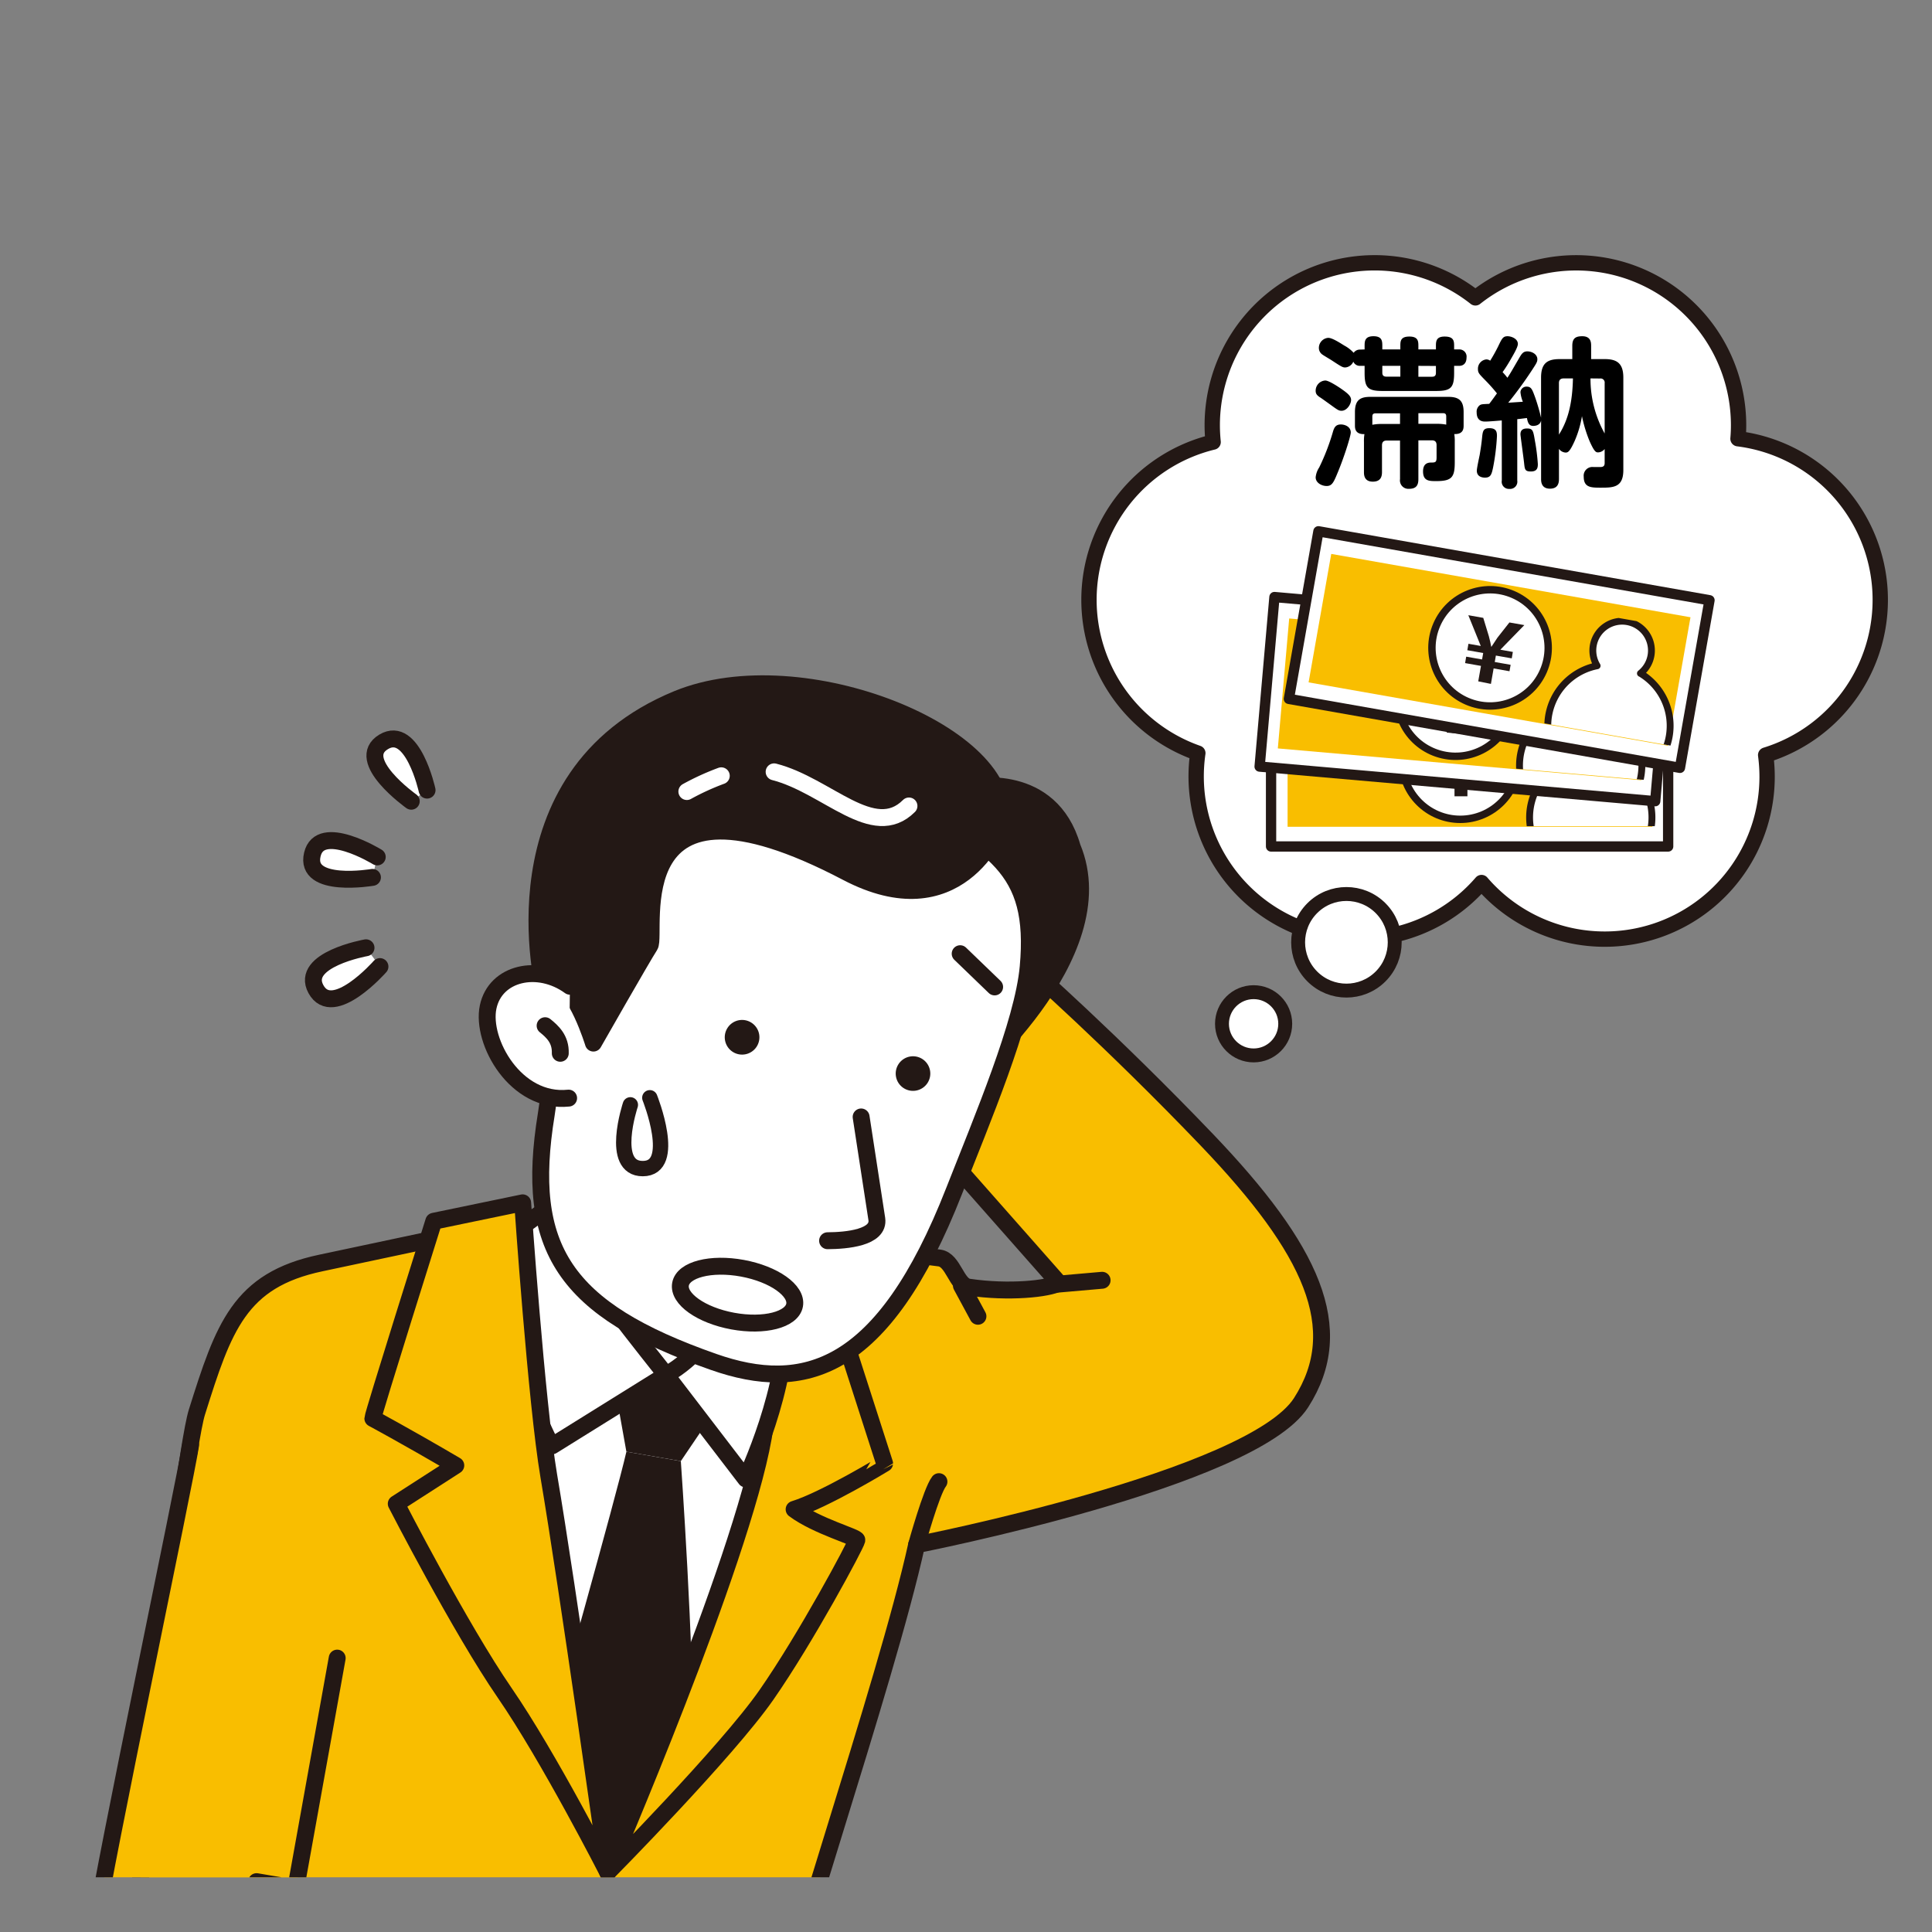
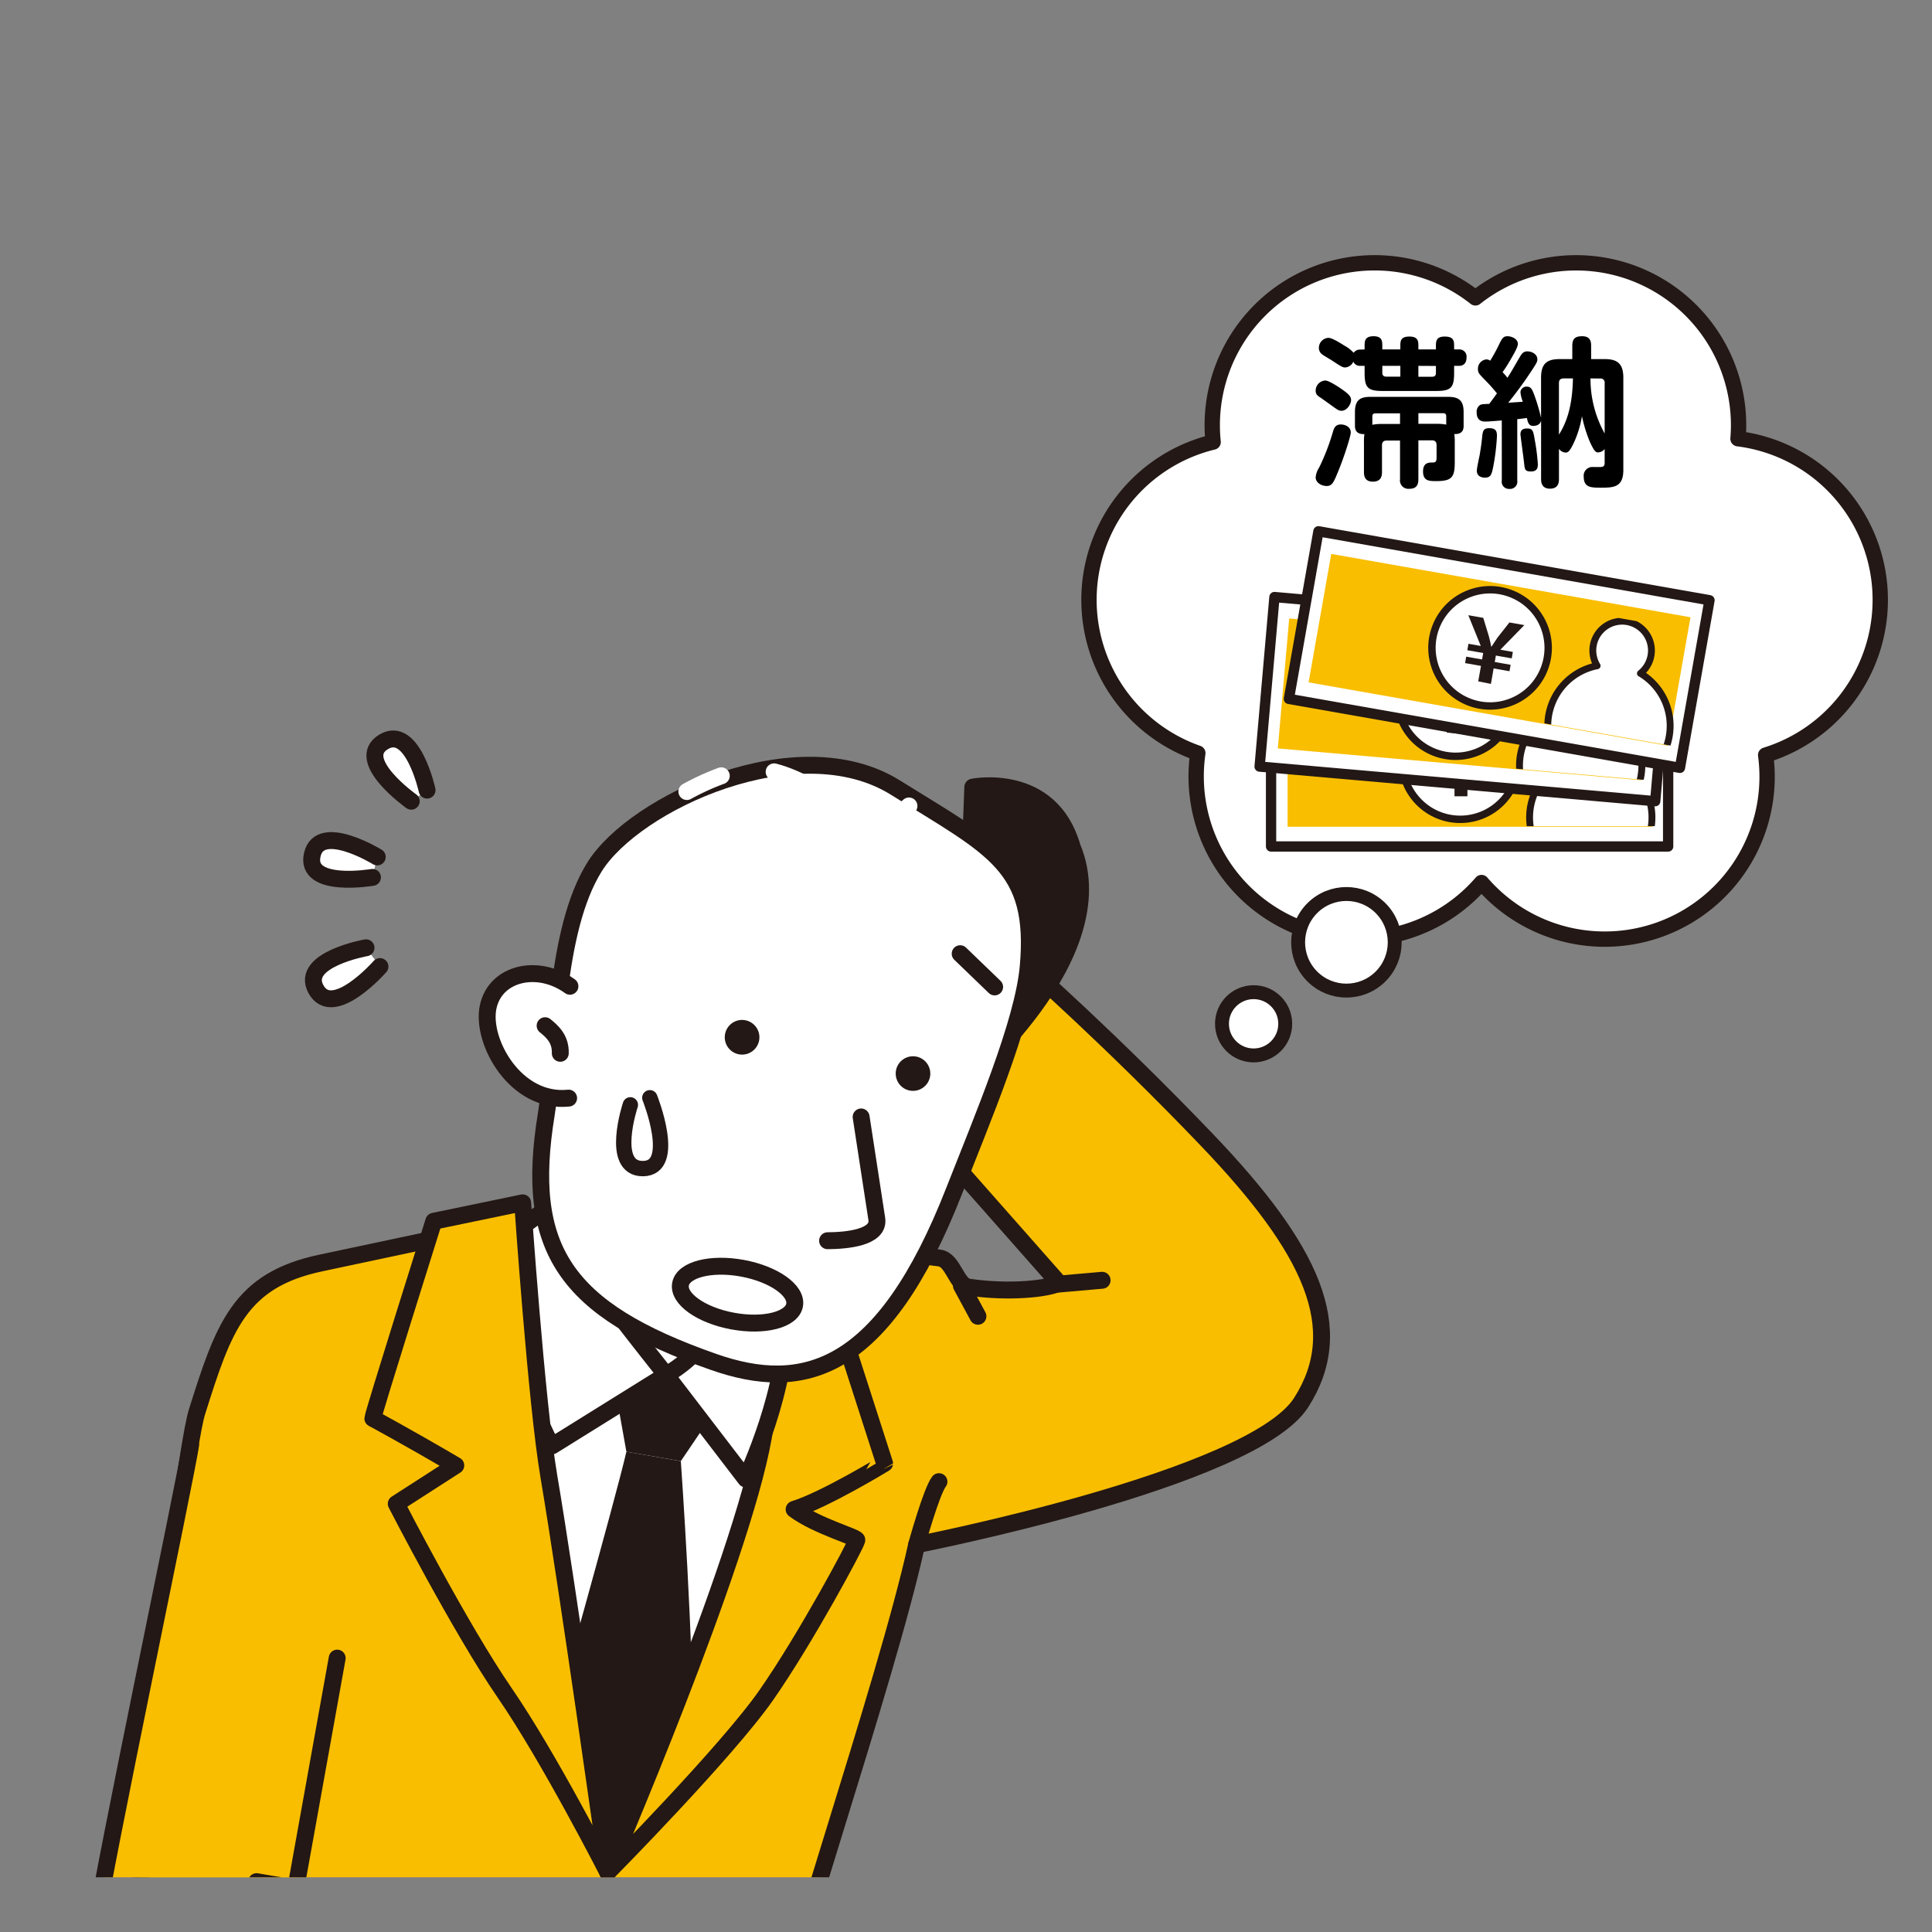
<svg xmlns="http://www.w3.org/2000/svg" id="レイヤー_1" data-name="レイヤー 1" viewBox="0 0 600 600">
  <rect x="0" y="0" width="600" height="600" fill="#808080" stroke="none" />
  <defs>
    <style>.cls-1,.cls-11{fill:none;}.cls-2{clip-path:url(#clip-path);}.cls-3{fill:#e7e7e8;stroke-width:2.9px;}.cls-10,.cls-12,.cls-13,.cls-14,.cls-16,.cls-18,.cls-23,.cls-24,.cls-3,.cls-5,.cls-6,.cls-9{stroke:#231815;}.cls-10,.cls-11,.cls-12,.cls-13,.cls-14,.cls-16,.cls-18,.cls-23,.cls-24,.cls-3,.cls-5,.cls-6,.cls-9{stroke-linecap:round;stroke-linejoin:round;}.cls-4{clip-path:url(#clip-path-2);}.cls-15,.cls-5{fill:#f9be00;}.cls-11,.cls-5,.cls-6,.cls-9{stroke-width:5.25px;}.cls-10,.cls-12,.cls-13,.cls-14,.cls-16,.cls-18,.cls-23,.cls-24,.cls-6,.cls-7{fill:#fff;}.cls-8,.cls-9{fill:#231815;}.cls-10{stroke-width:4.77px;}.cls-11{stroke:#fff;}.cls-12{stroke-width:4.76px;}.cls-13{stroke-width:4.32px;}.cls-14{stroke-width:3.2px;}.cls-16{stroke-width:2.3px;}.cls-17{clip-path:url(#clip-path-3);}.cls-18{stroke-width:2.13px;}.cls-19{clip-path:url(#clip-path-4);}.cls-20{clip-path:url(#clip-path-5);}.cls-21{clip-path:url(#clip-path-6);}.cls-22{clip-path:url(#clip-path-7);}.cls-23{stroke-width:3.43px;}.cls-24{stroke-width:2.57px;}</style>
    <clipPath id="clip-path">
      <rect class="cls-1" x="631.42" y="193.07" width="574.96" height="395.26" />
    </clipPath>
    <clipPath id="clip-path-2">
      <rect class="cls-1" x="16" y="166" width="416" height="417" />
    </clipPath>
    <clipPath id="clip-path-3">
      <rect class="cls-1" x="471.29" y="220.35" width="45.92" height="36.23" />
    </clipPath>
    <clipPath id="clip-path-4">
      <rect class="cls-1" x="469.5" y="204.31" width="45.92" height="36.23" transform="translate(21.26 -42.07) rotate(5)" />
    </clipPath>
    <clipPath id="clip-path-5">
      <rect class="cls-1" x="479.55" y="192.17" width="45.92" height="36.23" transform="translate(44.15 -84.07) rotate(10)" />
    </clipPath>
    <clipPath id="clip-path-6">
      <rect class="cls-1" x="-594.09" y="371.45" width="541.08" height="213.84" />
    </clipPath>
    <clipPath id="clip-path-7">
      <rect class="cls-1" x="-594.09" y="-275.55" width="541.08" height="213.84" />
    </clipPath>
  </defs>
  <title>tanigaki_fudousan22</title>
  <g class="cls-2">
    <rect class="cls-3" x="583.03" y="484.5" width="647.2" height="173.12" />
  </g>
  <g class="cls-4">
    <path class="cls-5" d="M284.67,479.72c-9.52,43.32-42.37,137.58-50.2,174.8-4,18.94-190.25-10.09-191.85-11.16-7.46-5,13.46-188.71,18.53-204.8,8.29-26.34,13.16-41,38.52-46.33l38.19-8.11c5-1.24,89.8,11.21,100.31,9.08,14.39-2.91,35.65-5.15,53.64-2.51,4.29.63,5.16,8.47,9.05,9.05,12.41,1.83,24.7.54,28-1.28L286,349.91l33.34-49.6s26,22.9,55.5,53.72c32.51,34,44,58.5,29.23,81.57C388.81,459.4,284.67,479.72,284.67,479.72Z" />
    <path class="cls-6" d="M171.16,346.08s2.89,40.57-7.89,57.15-9.85,16.23-9.85,16.23S198.28,474.94,220.3,472c28.74-3.87,33.16-49.74,33.16-49.74s-12.79,2.25-24.39-20.13-3.39-52.26-3.39-52.26" />
    <path class="cls-7" d="M253.07,413.86S142.67,424,146,422.85,192.65,577.7,192.65,577.7s54-92.29,48.77-111.84S249.48,421.46,253.07,413.86Z" />
    <path class="cls-8" d="M211.44,453.77s4.14,58.63,3.73,88.31l-27.32,40.74L170.76,537.9s20.5-72.76,23.77-87.06Z" />
    <path class="cls-5" d="M237.06,446.39c4.13-23.32-7.89-48-7.89-48L259,405.62l15.72,48.86S256,465.87,246.62,468.74c7.07,5.28,19.68,8.64,19.48,9.55-.35,1.62-15.76,30.39-28.08,48.08s-49.29,55.09-49.29,55.09S230.17,485.41,237.06,446.39Z" />
    <polygon class="cls-8" points="227.54 429.97 189.38 422.01 194.53 450.84 211.44 453.76 227.54 429.97" />
    <path class="cls-6" d="M243.76,408.43,229.3,395.29S225,416.68,206.85,427l24.74,32.29S245.4,430.14,243.76,408.43Z" />
    <path class="cls-6" d="M206.85,427l-35.35,22c-.62.11-9.09-18.37-12.84-31.26-3.91-13.4-2.64-32.7-2.29-32.67l12.47-9s15.47,21.82,21.75,30.11S206.85,427,206.85,427Z" />
    <path class="cls-9" d="M333,263.11c14.13,33.71-34.31,73.65-34.31,73.65l3.42-92.32S326.27,239.6,333,263.11Z" />
    <path class="cls-6" d="M319.31,300.31c-1.58,17.4-14.17,47.05-23,69.55-22.1,56.49-46.93,62.82-74.66,53.11-46.5-16.3-58.78-35.28-52-76.91,3.33-20.31,2.54-56.89,15-76.85s63.16-43.52,93.44-24.61S322.17,268.86,319.31,300.31Z" />
-     <path class="cls-9" d="M169.16,308.09s-17.37-66.88,41.19-91c38.94-16,105.27,11.55,100.39,38.08-.65,3.53-13.67,33.62-47.74,15.75-71.66-37.57-58.74,19-61.19,22.78s-17.52,30.24-17.52,30.24-5.51-18-11.37-18.21-3.76,2.36-3.76,2.36" />
    <path class="cls-6" d="M177,306.29c-9.86-7.17-23.18-4.22-25.41,6.47s8.56,30,25,28.27" />
    <path class="cls-8" d="M226,319.13a5.38,5.38,0,1,0,7.46-1.46A5.37,5.37,0,0,0,226,319.13Z" />
    <path class="cls-8" d="M279.08,330.42a5.37,5.37,0,1,0,7.46-1.47A5.37,5.37,0,0,0,279.08,330.42Z" />
    <path class="cls-6" d="M174,327.11c.16-4.44-2.52-6.8-4.71-8.57" />
    <path class="cls-7" d="M267.43,346.88s5.49,25.88,4.87,31.7-3.38,10.21-9.26,10.24S246,385.4,246,385.4" />
    <line class="cls-6" x1="308.89" y1="306.5" x2="298.19" y2="296.18" />
    <path class="cls-6" d="M172.93,601.75c1.46,0,20.81.31,20.81.31s-5.79,15.31-6.23,27c-.4,10.76-1.36,20.58-1.36,20.58L165,649.7Z" />
    <path class="cls-5" d="M104.72,514.94,91.87,586.36s88.34,11,87.11,11.9c-5.25,4-9.95,48.36-5.18,56.37,0,0-75.15-6.45-104.84-8.77-31.21-2.44-43.44-18.78-39.5-46.33,2.92-20.48,28-139.3,29.74-150.79" />
    <path class="cls-5" d="M91.87,586.36c-3.41-.48-12.19-2-12.19-2" />
    <path class="cls-6" d="M267.43,346.88s4.55,29.46,4.87,31.7c.84,5.79-9.4,6.71-15.29,6.74" />
    <path class="cls-10" d="M201.81,340.92s8.8,22-2.2,22c-10.45,0-3.85-19.8-3.85-19.8" />
    <path class="cls-6" d="M127.72,248.83s-18-12.8-8.56-18.45c9-5.37,13.47,15,13.47,15" />
    <path class="cls-6" d="M115.67,272.48S94.46,276.1,97,265.38c2.37-10.17,20.16.75,20.16.75" />
    <path class="cls-6" d="M118,300.18s-14.64,16.65-19.89,7c-5-9.18,15.56-12.84,15.56-12.84" />
    <ellipse class="cls-6" cx="229.07" cy="402.1" rx="8.34" ry="18.01" transform="translate(-207.95 554.33) rotate(-79.54)" />
    <line class="cls-5" x1="326.85" y1="398.95" x2="342.27" y2="397.6" />
    <line class="cls-5" x1="303.71" y1="408.78" x2="298.58" y2="399.28" />
    <path class="cls-5" d="M115.79,440.51c0-1.17,18.92-61.24,18.92-61.24l27.61-5.72s4.29,62.37,8.1,84.74c5.84,34.35,18.31,123.17,18.31,123.17s-18.26-35.78-32-55.73S123.06,467,123.06,467l18.49-11.9C125.66,445.78,115.79,440.51,115.79,440.51Z" />
    <path class="cls-11" d="M224,240.93a78.21,78.21,0,0,0-10.69,4.89" />
    <path class="cls-11" d="M282.29,250.3c-11.06,11.06-25.43-6.4-41.88-10.6" />
    <path class="cls-5" d="M284.67,479.72s4.6-16.59,6.93-19.58" />
  </g>
  <path class="cls-12" d="M338.19,186.29a50.43,50.43,0,0,1,38.56-49A50.42,50.42,0,0,1,458.2,92.51a50.43,50.43,0,0,1,81.73,39.54q0,2.12-.18,4.2a50.43,50.43,0,0,1,8.59,98.24,51.51,51.51,0,0,1,.45,6.73,50.43,50.43,0,0,1-88.69,32.86A50.44,50.44,0,0,1,372,233.89,50.44,50.44,0,0,1,338.19,186.29Z" />
  <circle class="cls-13" cx="418.15" cy="292.64" r="15" transform="translate(-84.46 381.39) rotate(-45)" />
  <circle class="cls-13" cx="389.32" cy="317.95" r="9.82" />
  <rect class="cls-14" x="394.74" y="210.03" width="123.32" height="52.85" />
  <rect class="cls-15" x="399.87" y="216.25" width="113.29" height="40.51" />
  <circle class="cls-16" cx="453.49" cy="236.4" r="18.05" />
  <g class="cls-17">
    <path class="cls-18" d="M500.88,236.13a9.1,9.1,0,1,0-13.7,0,19,19,0,1,0,13.7,0Z" />
  </g>
  <path class="cls-8" d="M451.71,247.3v-4.87h-5v-2h5v-2h-5v-2h3.89l-5.51-8.83h4.72l2.7,5.33c.56,1.14.88,2,1.3,3.07h.05c.45-.95.85-2,1.36-3.1l2.83-5.3h4.72l-6,8.83h3.95v2h-5v2h5v2h-5v4.87Z" />
  <rect class="cls-14" x="393.26" y="190.69" width="123.32" height="52.85" transform="translate(20.65 -38.82) rotate(5)" />
  <rect class="cls-15" x="398.39" y="196.93" width="113.29" height="40.51" transform="translate(20.66 -38.83) rotate(5)" />
  <circle class="cls-16" cx="452.03" cy="216.81" r="18.05" transform="translate(121.26 593.55) rotate(-74.34)" />
  <g class="cls-19">
    <path class="cls-18" d="M499.26,220.67a9.11,9.11,0,1,0-13.64-1.19,19,19,0,1,0,13.64,1.19Z" />
  </g>
  <path class="cls-8" d="M449.3,227.52l.43-4.86-5-.43.17-2,5,.44.18-2-5-.44.17-2,3.88.34-4.72-9.27,4.7.41,2.23,5.54c.45,1.18.69,2.11,1,3.18h.06c.53-.91,1-1.93,1.61-3l3.29-5,4.7.41-6.76,8.26,3.93.35-.17,2-5-.44-.18,2,5,.43-.17,2-5-.43-.43,4.86Z" />
  <rect class="cls-14" x="403.93" y="175.3" width="123.32" height="52.85" transform="translate(42.1 -77.78) rotate(10)" />
  <rect class="cls-15" x="409.05" y="181.55" width="113.29" height="40.51" transform="translate(42.12 -77.8) rotate(10)" />
  <circle class="cls-16" cx="462.73" cy="201.17" r="18.05" transform="translate(94.96 546.62) rotate(-66.7)" />
  <g class="cls-20">
    <path class="cls-18" d="M509.45,209.13A9.1,9.1,0,1,0,496,206.76a19,19,0,1,0,13.49,2.37Z" />
  </g>
  <path class="cls-8" d="M459.08,211.6l.85-4.8-4.93-.87.34-2,4.93.87.35-2-4.93-.87.35-2,3.83.68L456,191.06l4.64.82,1.74,5.71c.35,1.22.51,2.16.74,3.26h.06c.61-.86,1.18-1.83,1.86-2.81l3.72-4.73,4.64.82-7.45,7.64,3.88.69-.34,2-4.93-.87-.35,2,4.93.87-.35,2-4.93-.87-.84,4.8Z" />
  <path d="M416.49,120.72c2.4,1.65,3.1,2.45,3.1,3.5,0,1.3-1.3,3.35-2.95,3.35-.85,0-1.15-.2-3.55-1.95-.5-.35-2.75-2-3.2-2.25-.8-.55-1.3-1-1.3-2a3.17,3.17,0,0,1,3-3.2C412.79,118.17,416.29,120.57,416.49,120.72Zm-1.25,26.51c-1.15,2.8-1.7,3.7-3.25,3.7s-3.4-1-3.4-2.7a6.71,6.71,0,0,1,1.1-3.06,68.78,68.78,0,0,0,4.2-10.85c.4-1.4.8-2.5,2.55-2.5,1.1,0,3.05.6,3.05,2.5C419.49,135.47,417.29,142.42,415.24,147.23Zm8.55-38.71v-1c0-1.45,0-3.1,2.75-3.1s2.75,1.6,2.75,3.1v1h5.6v-1c0-1.5,0-3,2.8-3s2.8,1.55,2.8,3v1h5.45v-1c0-1.4,0-3,2.7-3,2.9,0,2.95,1.45,2.95,3v1h1.55a2.22,2.22,0,0,1,2.3,2.55c0,1.6-.85,2.55-2.3,2.55h-1.55v2.2c0,4.6-1,5.6-5.6,5.6h-16.6c-4.6,0-5.6-1-5.6-5.6v-2.2h-1.4a2.18,2.18,0,0,1-2.1-1.3,3,3,0,0,1-2.5,1.8c-.8,0-1.15-.2-4.2-2.2-.45-.3-2.5-1.5-2.9-1.8a2.48,2.48,0,0,1-1.1-2,3.14,3.14,0,0,1,2.9-3.2c1.2,0,3.4,1.4,5,2.4a10.81,10.81,0,0,1,2.9,2.25,2.32,2.32,0,0,1,2-1Zm-.2,28.75a13.11,13.11,0,0,1,.15-2.45c-2.95.1-2.95-1.9-2.95-2.7V128c0-3.6,1.45-4.75,4.75-4.75h24.25c3.4,0,4.75,1.25,4.75,4.75v4.1c0,.95-.05,2.8-2.9,2.7a13.44,13.44,0,0,1,.15,2.45v6.3c0,4.66-.9,5.86-5.75,5.86-2.15,0-4.1,0-4.1-3,0-1.31.4-2.71,2.35-2.76,1.5,0,1.85-.05,1.85-1.65v-3.75c0-1-.45-1.5-1.45-1.5h-4.2v12.06c0,2.05-.8,3-2.95,3a2.61,2.61,0,0,1-2.75-3V136.82h-4.15c-.9,0-1.45.4-1.45,1.5v8.26c0,1.3-.3,3-2.85,3-2.75,0-2.75-2.21-2.75-3Zm11.2-8.9h-7.65c-.95,0-.95.65-.95,1.15v2.4a14,14,0,0,1,3-.25h5.6Zm-5.5-14.75v2.15c0,.75.35,1.2,1.25,1.2h4.35v-3.35Zm11.2,0V117h4.25c.8,0,1.2-.35,1.2-1.2v-2.15Zm0,18h5.7a14.7,14.7,0,0,1,2.95.25v-2.35c0-.55,0-1.2-.95-1.2h-7.7Z" />
  <path d="M466.39,130.57c-1.15.1-4.1.35-5.1.35-.65,0-2.7,0-2.7-2.85a2.49,2.49,0,0,1,1-2.25c.5-.3.75-.3,2.9-.4.8-1,2.1-2.85,2.4-3.25a50.49,50.49,0,0,0-3.55-4c-1.95-2-2.35-2.35-2.35-3.55a2.9,2.9,0,0,1,2.6-3,2,2,0,0,1,1.2.4,51.35,51.35,0,0,0,2.55-4.6c1.1-2.3,1.45-3,2.85-3,1.15,0,3.2.75,3.2,2.4,0,1-1.4,3.35-2.15,4.65a43.43,43.43,0,0,1-2.6,4.1,20.33,20.33,0,0,1,1.5,1.75c1-1.5,1.25-2,3.7-6.2.8-1.4,1.3-2,2.5-2,1.35,0,3.1.85,3.1,2.45,0,.85-.35,1.35-1.65,3.35a122.37,122.37,0,0,1-7.4,10.15l4.55-.3a10.28,10.28,0,0,1-.75-3,1.86,1.86,0,0,1,1.95-1.7c1.45,0,1.75,1,2.6,3.3a62.81,62.81,0,0,1,1.85,6.35V117.27c0-4.55,2.05-5.75,5.8-5.75h3.9v-4.1c0-2.3.95-3,3.1-3,2.7,0,2.75,2,2.75,3v4.1h4.2c3.75,0,5.8,1.25,5.8,5.75V146c0,5.4-3.15,5.45-6.95,5.45-3.05,0-5.35,0-5.35-3.41a2.7,2.7,0,0,1,3-3l2.15,0c.8,0,1.35-.25,1.35-1.2v-4.4a2.69,2.69,0,0,1-2,1.05c-.65,0-1.15,0-2.75-3.65a43.17,43.17,0,0,1-2.3-7.6A32.12,32.12,0,0,1,489,137c-1.5,3.3-2.05,3.55-2.8,3.55a2.77,2.77,0,0,1-2.05-1.15v9.36c0,1.25-.3,3-2.8,3-2.75,0-2.75-2.3-2.75-3V130.57c-.3,1.7-2.2,1.7-2.45,1.7-1.45,0-1.7-1.25-1.95-2.45-2.05.25-2.3.3-3,.35v19.06a2.25,2.25,0,0,1-2.45,2.6,2.22,2.22,0,0,1-2.35-2.6Zm-1.5,4.85a67.22,67.22,0,0,1-1.2,9.75c-.45,2.16-.75,3.16-2.5,3.16-.35,0-2.55,0-2.55-2.16,0-.79.75-4.2.9-4.95.3-1.9.5-2.95.8-5.95.2-1.65.55-2.3,2.25-2.3C464.69,133,464.89,134.12,464.89,135.42Zm11.8,1.5a60.75,60.75,0,0,1,.9,7.21c0,1.14-.2,2.29-2.15,2.29s-1.9-.69-2.15-2.9c-.15-1.35-1.1-8.25-1.1-8.6,0-.7.15-1.85,2-1.85S476.14,133.67,476.69,136.92Zm7.45-1.95c3.1-4.85,4.2-10.55,4.35-17.45h-2.85c-1.05,0-1.5.5-1.5,1.45Zm9.8-17.45a34.93,34.93,0,0,0,4.4,17.1V119a1.27,1.27,0,0,0-1.45-1.45Z" />
  <g class="cls-22">
    <path class="cls-23" d="M-41.83,5.05c.48,6.48,6.32,11.06,10.16,14.24s8.57,10.57,12.42,9.51-5-12.95-5-12.95,19.73,7.47,26.41,3.3,6-13.34,1.41-15.33S-27.21-7.56-32.07-7.66" />
    <path class="cls-24" d="M-16.29,11.21c4.07,1.25,16.88,3.31,17.87,5" />
    <path class="cls-24" d="M-12.8,6.62s15.77,4,16.88,6" />
    <path class="cls-24" d="M-9.94,3.33S4,7.53,5.58,8.87" />
  </g>
</svg>